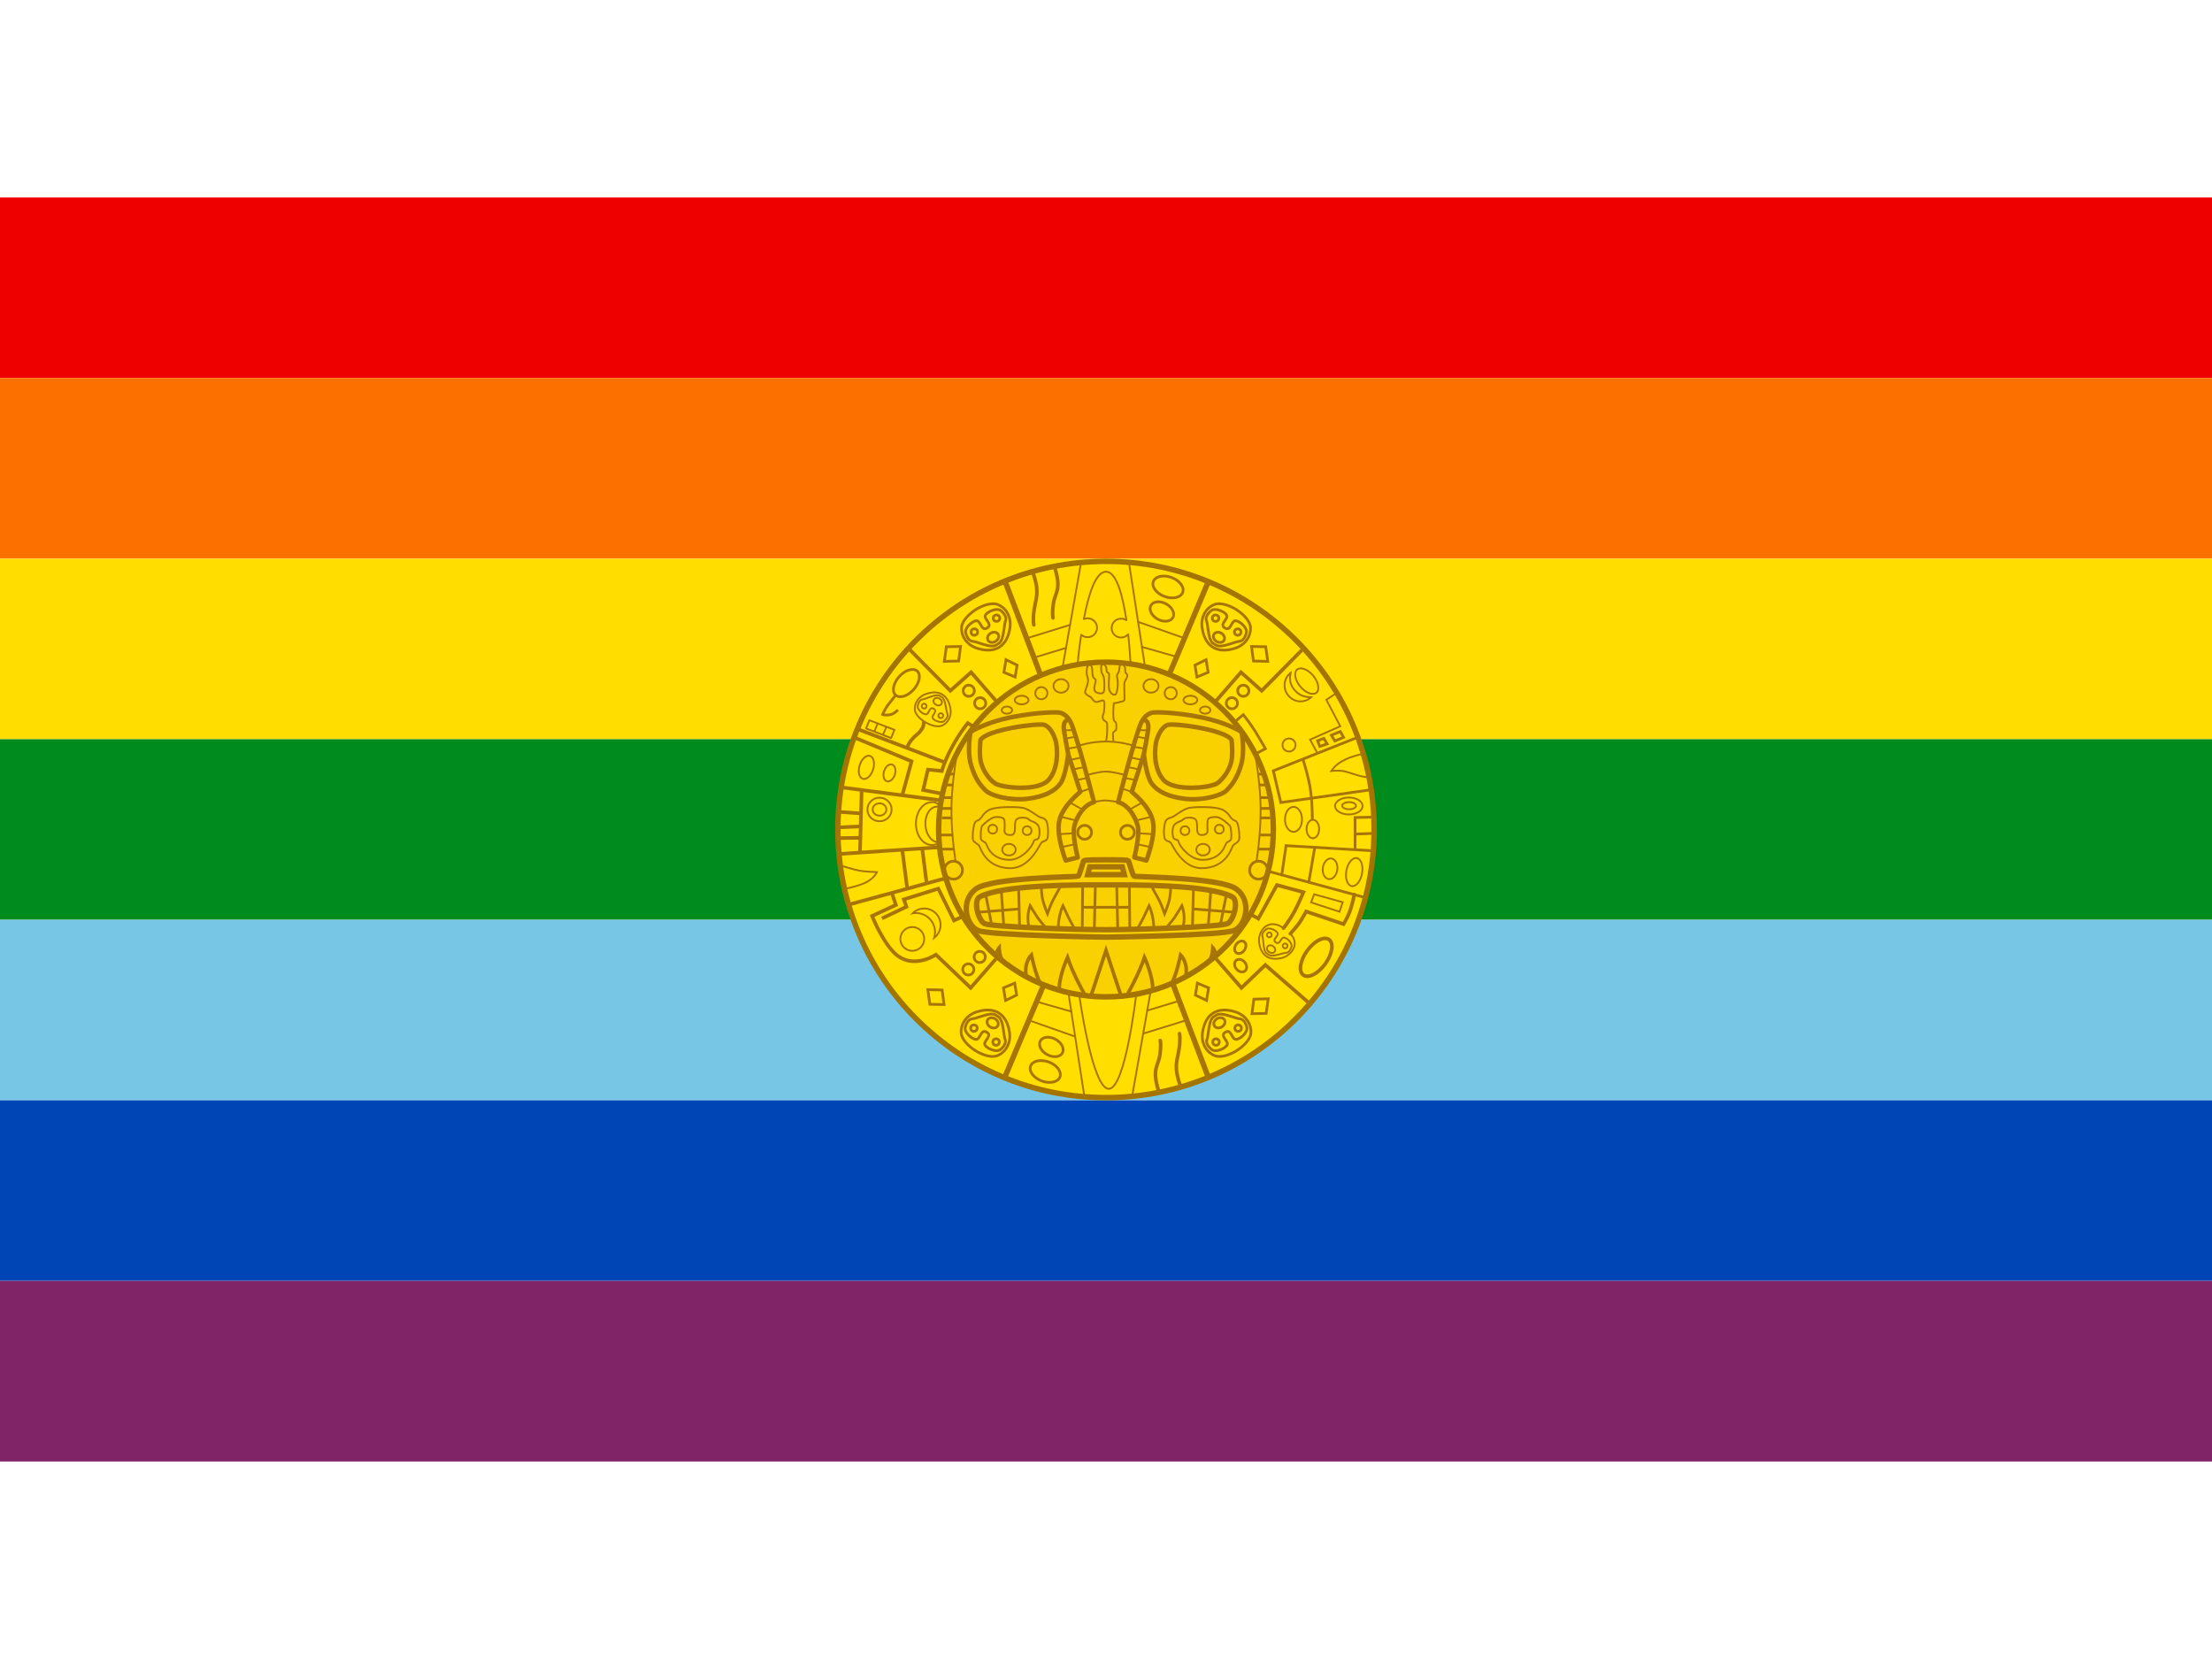
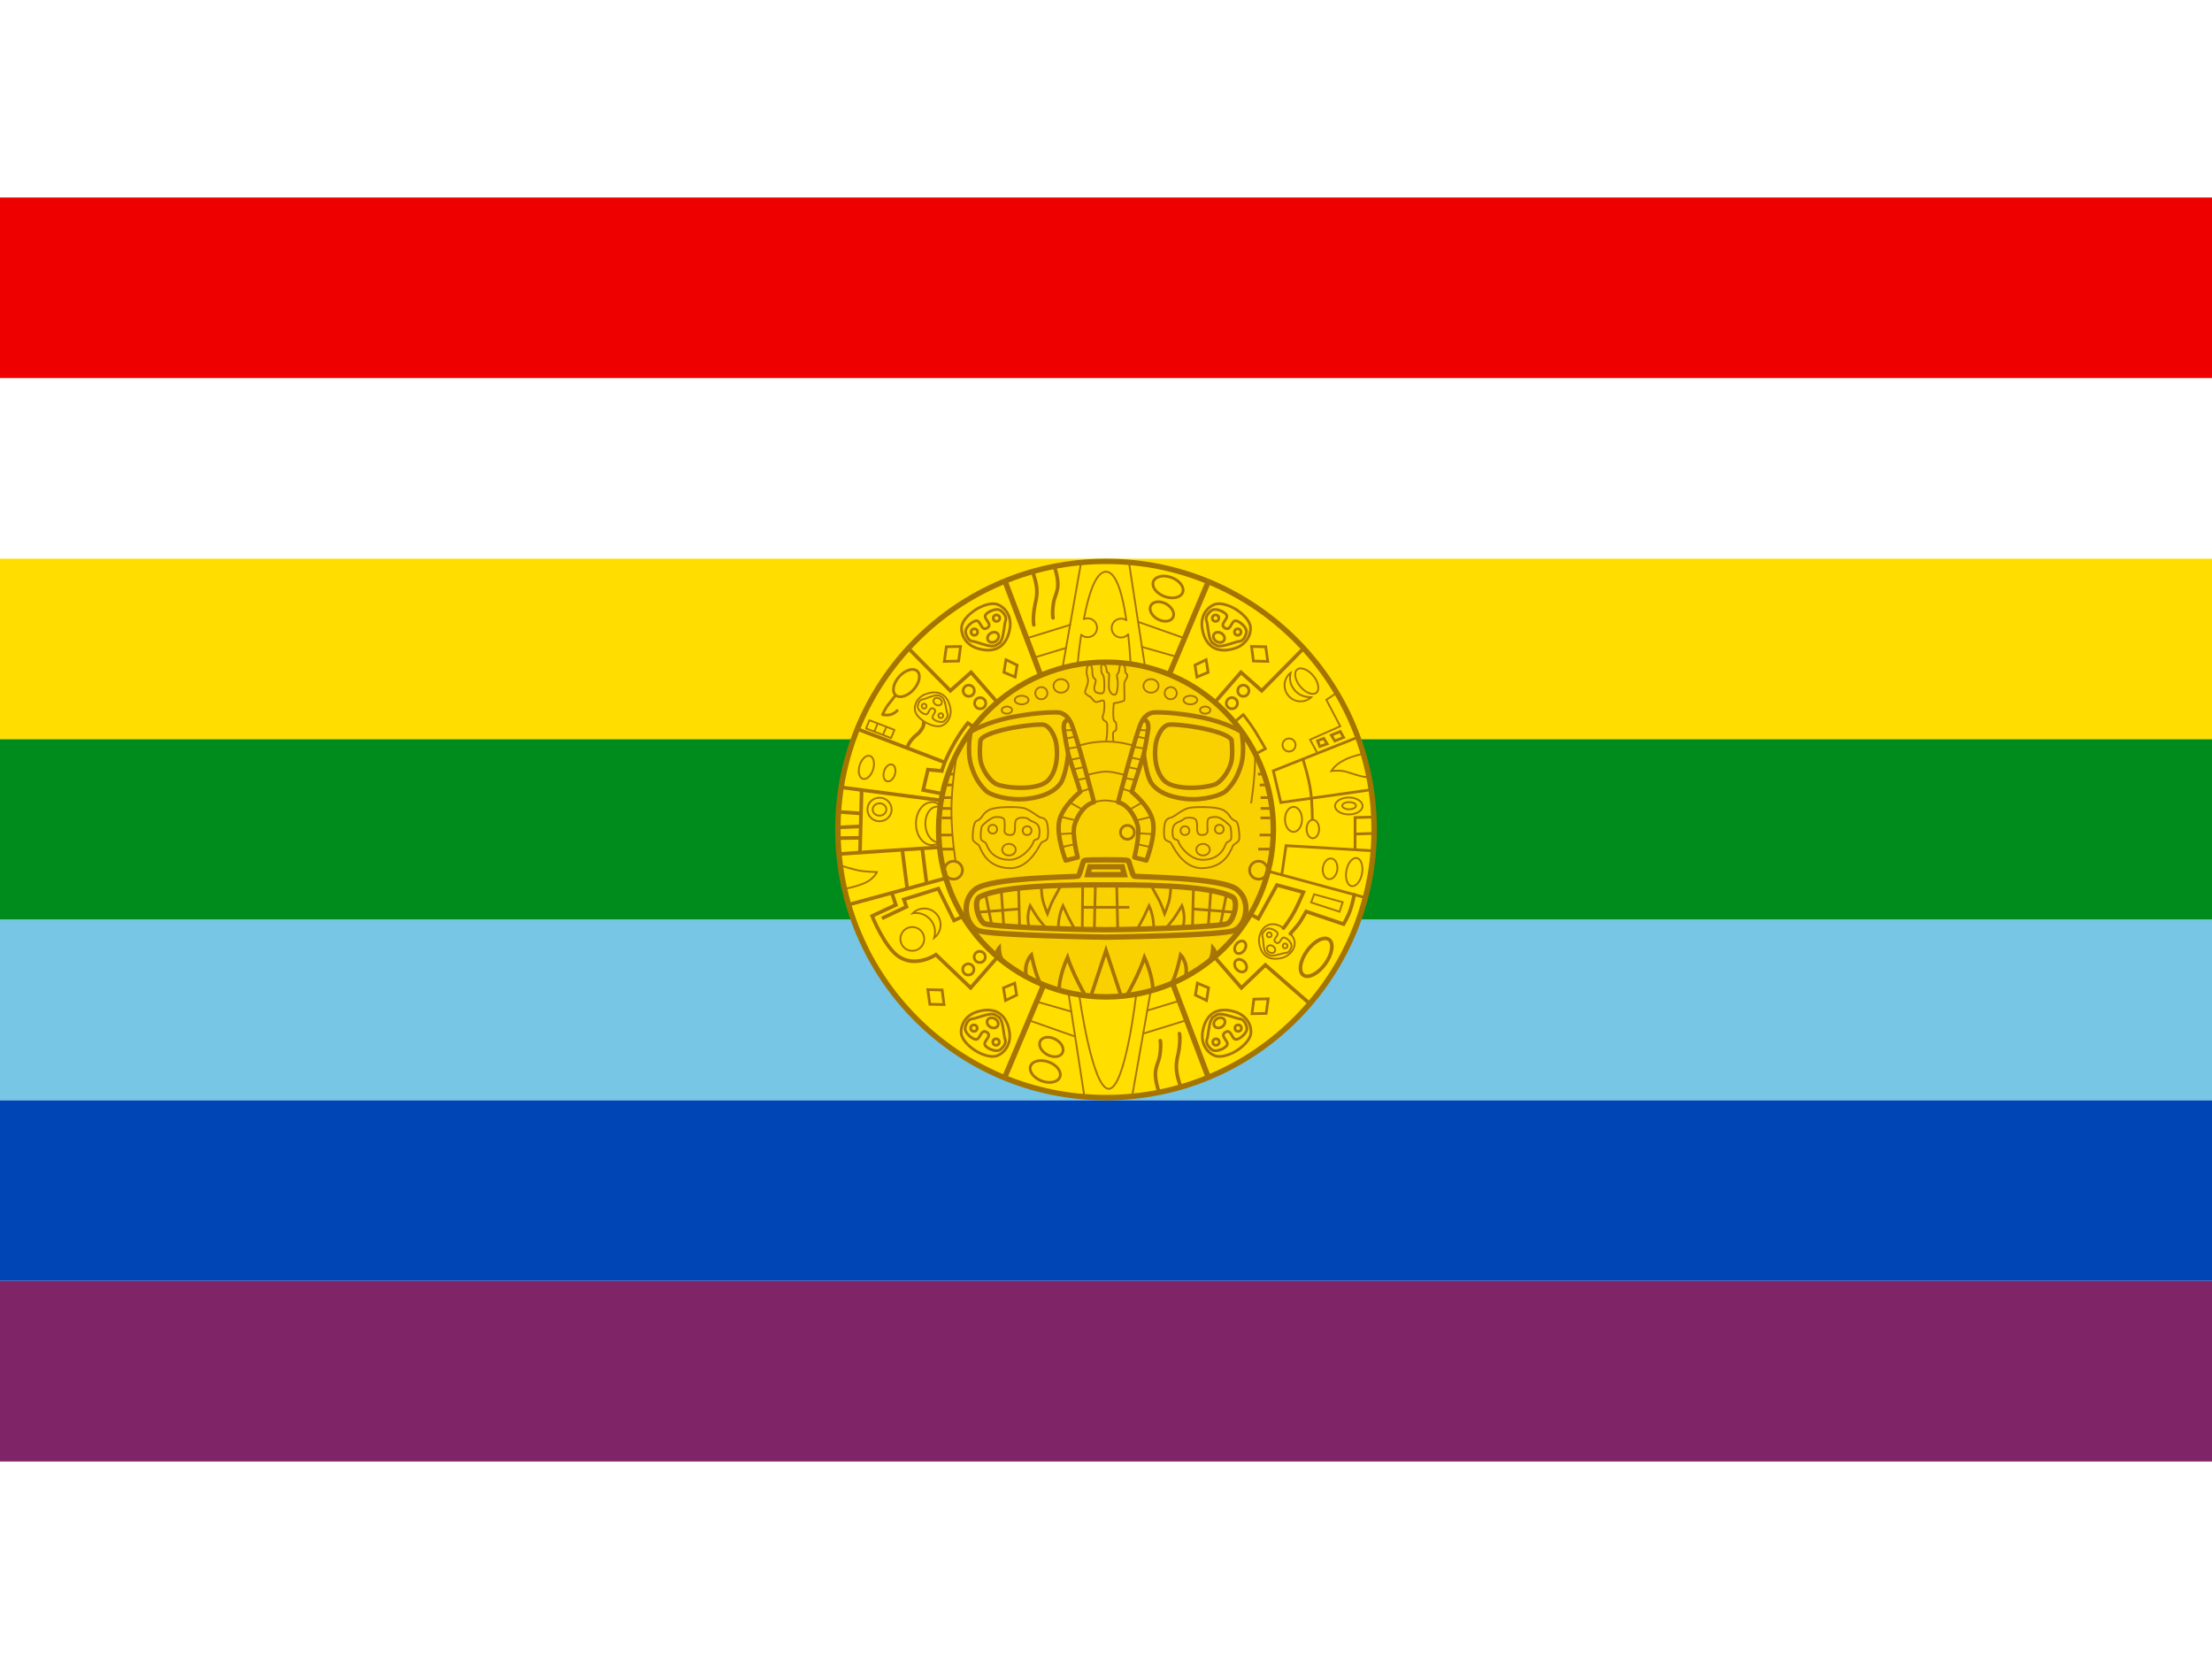
<svg xmlns="http://www.w3.org/2000/svg" id="a" width="640" height="480" viewBox="0 -62.5 700 525">
  <rect width="700" height="57.14" fill="#e00" />
-   <rect y="57.14" width="700" height="57.14" fill="#fc7000" />
  <rect y="114.29" width="700" height="57.14" fill="#fd0" />
  <rect y="171.43" width="700" height="57.14" fill="#008c1d" />
  <rect y="228.57" width="700" height="57.14" fill="#77c6e6" />
  <rect y="285.71" width="700" height="57.14" fill="#0045b6" />
  <rect y="342.86" width="700" height="57.14" fill="#7e2467" />
  <g>
    <g id="b">
      <g>
        <path d="M350,284.86c-22.67,0-43.98-8.83-60-24.85-16.03-16.03-24.85-37.34-24.85-60s8.83-43.98,24.85-60,37.34-24.85,60-24.85,43.98,8.83,60,24.85c16.03,16.03,24.85,37.34,24.85,60s-8.83,43.98-24.85,60c-16.03,16.03-37.34,24.85-60,24.85h0Z" fill="#ffde00" />
        <path d="M350,116c11.34,0,22.34,2.22,32.69,6.6,10,4.23,18.98,10.29,26.7,18s13.77,16.7,18,26.7c4.38,10.36,6.6,21.36,6.6,32.69s-2.22,22.34-6.6,32.69c-4.23,10-10.29,18.98-18,26.7-7.72,7.72-16.7,13.77-26.7,18-10.36,4.38-21.36,6.6-32.69,6.6s-22.34-2.22-32.69-6.6c-10-4.23-18.98-10.29-26.7-18-7.72-7.72-13.77-16.7-18-26.7-4.38-10.36-6.6-21.36-6.6-32.69s2.22-22.34,6.6-32.69c4.23-10,10.29-18.98,18-26.7s16.7-13.77,26.7-18c10.36-4.38,21.36-6.6,32.69-6.6m0-1.71c-47.34,0-85.71,38.38-85.71,85.71s38.38,85.71,85.71,85.71,85.71-38.38,85.71-85.71-38.38-85.71-85.71-85.71h0Z" fill="#a37500" />
      </g>
      <g>
        <path d="M326.76,118.43c2.42,6.53,1.01,8.46,.51,11.95-.5,3.49-.11,4.85-.11,4.85" fill="none" stroke="#a77506" stroke-linecap="round" stroke-miterlimit="10" stroke-width="1.14" />
        <path d="M333.72,116.95c2.31,7.21,.13,8.04-.36,11.52s-.12,4.56-.12,4.56" fill="none" stroke="#a77506" stroke-linecap="round" stroke-miterlimit="10" stroke-width="1.14" />
        <line x1="342.11" y1="115.51" x2="336.26" y2="148.71" fill="none" stroke="#a77506" stroke-linecap="round" stroke-miterlimit="10" stroke-width=".57" />
        <line x1="362.38" y1="148.71" x2="357.27" y2="115.51" fill="none" stroke="#a77506" stroke-linecap="round" stroke-miterlimit="10" stroke-width=".57" />
        <line x1="338.64" y1="135.24" x2="325.09" y2="139.44" fill="none" stroke="#a77506" stroke-linecap="round" stroke-miterlimit="10" stroke-width=".57" />
        <line x1="337.35" y1="142.54" x2="327.45" y2="145.54" fill="none" stroke="#a77506" stroke-linecap="round" stroke-miterlimit="10" stroke-width=".57" />
        <line x1="360.16" y1="134.29" x2="374.75" y2="139.44" fill="none" stroke="#a77506" stroke-linecap="round" stroke-miterlimit="10" stroke-width=".57" />
        <line x1="361.38" y1="142.22" x2="372.15" y2="145.29" fill="none" stroke="#a77506" stroke-linecap="round" stroke-miterlimit="10" stroke-width=".57" />
        <line x1="318.06" y1="121.48" x2="329.24" y2="150.98" fill="none" stroke="#a77506" stroke-linecap="round" stroke-miterlimit="10" stroke-width="1.71" />
        <line x1="382.34" y1="121.65" x2="370.34" y2="150.15" fill="none" stroke="#a77506" stroke-linecap="round" stroke-miterlimit="10" stroke-width="1.71" />
        <ellipse cx="369.62" cy="123.25" rx="3.2" ry="4.96" transform="translate(125.9 427.24) rotate(-69.72)" fill="none" stroke="#a77506" stroke-linecap="round" stroke-miterlimit="10" stroke-width=".86" />
        <ellipse cx="367.69" cy="131.01" rx="2.76" ry="3.98" transform="translate(76.65 391.13) rotate(-61.4)" fill="none" stroke="#a77506" stroke-linecap="round" stroke-miterlimit="10" stroke-width=".86" />
        <path d="M357.76,147.47s-.17-4.11-.74-9.24h0c-.55,.62-1.35,1.02-2.25,1.02-1.65,0-2.99-1.34-2.99-2.99s1.34-2.99,2.99-2.99c.62,0,1.2,.19,1.68,.51h0c-1.1-7.53-3.07-15.36-6.45-15.36s-5.6,7.58-7.02,15h0c.37-.16,.77-.25,1.2-.25,1.65,0,2.99,1.34,2.99,2.99s-1.34,2.99-2.99,2.99c-.79,0-1.5-.31-2.04-.8h0c-.76,5.07-1.1,9.12-1.1,9.12" fill="none" stroke="#a77506" stroke-linecap="round" stroke-linejoin="round" stroke-width=".57" />
      </g>
      <g>
        <path d="M373.64,281.39c-2.42-6.53-1.01-8.46-.51-11.95,.5-3.49,.11-4.85,.11-4.85" fill="none" stroke="#a77506" stroke-linecap="round" stroke-miterlimit="10" stroke-width="1.14" />
        <path d="M366.69,282.88c-2.31-7.21-.13-8.04,.36-11.52,.5-3.49,.12-4.56,.12-4.56" fill="none" stroke="#a77506" stroke-linecap="round" stroke-miterlimit="10" stroke-width="1.14" />
        <line x1="358.29" y1="284.32" x2="364.14" y2="251.12" fill="none" stroke="#a77506" stroke-linecap="round" stroke-miterlimit="10" stroke-width=".57" />
        <line x1="338.02" y1="251.12" x2="343.13" y2="284.32" fill="none" stroke="#a77506" stroke-linecap="round" stroke-miterlimit="10" stroke-width=".57" />
        <line x1="361.77" y1="264.59" x2="375.32" y2="260.39" fill="none" stroke="#a77506" stroke-linecap="round" stroke-miterlimit="10" stroke-width=".57" />
        <line x1="363.05" y1="257.29" x2="372.95" y2="254.29" fill="none" stroke="#a77506" stroke-linecap="round" stroke-miterlimit="10" stroke-width=".57" />
        <line x1="340.24" y1="265.53" x2="325.65" y2="260.39" fill="none" stroke="#a77506" stroke-linecap="round" stroke-miterlimit="10" stroke-width=".57" />
        <line x1="339.02" y1="257.61" x2="328.25" y2="254.54" fill="none" stroke="#a77506" stroke-linecap="round" stroke-miterlimit="10" stroke-width=".57" />
        <line x1="382.34" y1="278.35" x2="371.16" y2="248.85" fill="none" stroke="#a77506" stroke-linecap="round" stroke-miterlimit="10" stroke-width="1.71" />
        <line x1="318.06" y1="278.18" x2="330.06" y2="249.68" fill="none" stroke="#a77506" stroke-linecap="round" stroke-miterlimit="10" stroke-width="1.71" />
        <ellipse cx="330.78" cy="276.58" rx="3.2" ry="4.96" transform="translate(-43.31 490.99) rotate(-69.72)" fill="none" stroke="#a77506" stroke-linecap="round" stroke-miterlimit="10" stroke-width=".86" />
        <ellipse cx="332.71" cy="268.81" rx="2.76" ry="3.98" transform="translate(-62.57 432.25) rotate(-61.4)" fill="none" stroke="#a77506" stroke-linecap="round" stroke-miterlimit="10" stroke-width=".86" />
        <path d="M341.53,252.37s4.1,29.69,9.34,29.69,8.67-29.69,8.67-29.69" fill="none" stroke="#a77506" stroke-linecap="round" stroke-linejoin="round" stroke-width=".57" />
      </g>
      <g>
        <g>
          <g>
            <circle cx="384.67" cy="133.12" r="1.03" fill="none" stroke="#a77506" stroke-miterlimit="10" stroke-width=".86" />
            <path d="M384.36,141.39c.73,.46,1,.58,1.83,.56,1.85-.05,4.85-1.4,5.91-1.48s1.83-.92,2.31-2.68c.48-1.76-2.71-4.31-3.78-3.77-1.07,.54-1.29,3.28-3.02,2.2s.64-2.48,.66-3.68c.02-1.2-3.67-2.96-5.04-1.76s-1.8,2.26-1.41,3.25,.49,4.28,1.25,5.96c.34,.75,.58,.95,1.3,1.4h0Z" fill="none" stroke="#a77506" stroke-miterlimit="10" stroke-width=".86" />
            <path d="M391.24,130.42c1.69,1.06,4.27,3.27,4.48,5.55s-1.17,5.51-5.01,6.72-6.01,.18-6.92-.39-2.78-2.08-3.37-6.06c-.59-3.98,1.72-6.63,3.87-7.44,2.15-.81,5.27,.55,6.95,1.61h0Z" fill="none" stroke="#a77506" stroke-miterlimit="10" stroke-width=".86" />
            <circle cx="391.68" cy="137.51" r="1.03" fill="none" stroke="#a77506" stroke-miterlimit="10" stroke-width=".86" />
            <ellipse cx="385.75" cy="139.19" rx="1.51" ry="1.87" transform="translate(62.94 392.12) rotate(-57.92)" fill="none" stroke="#a77506" stroke-miterlimit="10" stroke-width=".86" />
          </g>
          <polygon points="381.67 146.27 378.15 147.99 378.77 151.75 382.33 150.25 381.67 146.27" fill="none" stroke="#a77506" stroke-miterlimit="10" stroke-width=".86" />
          <polygon points="396.05 142.08 396.65 146.69 401.19 146.8 400.54 142.17 396.05 142.08" fill="none" stroke="#a77506" stroke-miterlimit="10" stroke-width=".86" />
          <polyline points="384.67 159.48 392.71 150.25 399.27 156.09 412.52 142.67" fill="none" stroke="#a77506" stroke-miterlimit="10" stroke-width="1.14" />
          <circle cx="393.45" cy="156.09" r="1.77" fill="none" stroke="#a77506" stroke-miterlimit="10" stroke-width=".86" />
          <circle cx="389.84" cy="160.04" r="1.77" fill="none" stroke="#a77506" stroke-miterlimit="10" stroke-width=".86" />
        </g>
        <g>
          <g>
            <circle cx="315.35" cy="133.12" r="1.03" fill="none" stroke="#a77506" stroke-miterlimit="10" stroke-width=".86" />
            <path d="M315.65,141.39c-.73,.46-1,.58-1.83,.56-1.85-.05-4.85-1.4-5.91-1.48s-1.83-.92-2.31-2.68c-.48-1.76,2.71-4.31,3.78-3.77,1.07,.54,1.29,3.28,3.02,2.2s-.64-2.48-.66-3.68c-.02-1.2,3.67-2.96,5.04-1.76s1.8,2.26,1.41,3.25-.49,4.28-1.25,5.96c-.34,.75-.58,.95-1.3,1.4h0Z" fill="none" stroke="#a77506" stroke-miterlimit="10" stroke-width=".86" />
            <path d="M308.78,130.42c-1.69,1.06-4.27,3.27-4.48,5.55s1.17,5.51,5.01,6.72,6.01,.18,6.92-.39,2.78-2.08,3.37-6.06c.59-3.98-1.72-6.63-3.87-7.44-2.15-.81-5.27,.55-6.95,1.61h0Z" fill="none" stroke="#a77506" stroke-miterlimit="10" stroke-width=".86" />
            <circle cx="308.34" cy="137.51" r="1.03" fill="none" stroke="#a77506" stroke-miterlimit="10" stroke-width=".86" />
            <ellipse cx="314.27" cy="139.18" rx="1.87" ry="1.51" transform="translate(-25.93 188.16) rotate(-32.08)" fill="none" stroke="#a77506" stroke-miterlimit="10" stroke-width=".86" />
          </g>
          <polygon points="318.35 146.27 321.87 147.99 321.25 151.75 317.69 150.25 318.35 146.27" fill="none" stroke="#a77506" stroke-miterlimit="10" stroke-width=".86" />
          <polygon points="303.97 142.08 303.37 146.69 298.83 146.8 299.48 142.17 303.97 142.08" fill="none" stroke="#a77506" stroke-miterlimit="10" stroke-width=".86" />
          <polyline points="315.35 159.48 307.31 150.25 300.74 156.09 287.49 142.67" fill="none" stroke="#a77506" stroke-miterlimit="10" stroke-width="1.14" />
          <circle cx="306.57" cy="156.09" r="1.77" fill="none" stroke="#a77506" stroke-miterlimit="10" stroke-width=".86" />
          <circle cx="310.18" cy="160.04" r="1.77" fill="none" stroke="#a77506" stroke-miterlimit="10" stroke-width=".86" />
        </g>
      </g>
      <g>
        <g>
          <circle cx="384.81" cy="267.26" r="1.03" fill="none" stroke="#a77506" stroke-miterlimit="10" stroke-width=".86" />
          <path d="M384.51,258.98c.73-.46,1-.58,1.83-.56,1.85,.05,4.85,1.4,5.91,1.48s1.83,.92,2.31,2.68c.48,1.76-2.71,4.31-3.78,3.77-1.07-.54-1.29-3.28-3.02-2.2s.64,2.48,.66,3.68c.02,1.2-3.67,2.96-5.04,1.76s-1.8-2.26-1.41-3.25,.49-4.28,1.25-5.96c.34-.75,.58-.95,1.3-1.4h0Z" fill="none" stroke="#a77506" stroke-miterlimit="10" stroke-width=".86" />
          <path d="M391.38,269.96c1.69-1.06,4.27-3.27,4.48-5.55s-1.17-5.51-5.01-6.72-6.01-.18-6.92,.39-2.78,2.08-3.37,6.06c-.59,3.98,1.72,6.63,3.87,7.44,2.15,.81,5.27-.55,6.95-1.61h0Z" fill="none" stroke="#a77506" stroke-miterlimit="10" stroke-width=".86" />
          <circle cx="391.82" cy="262.86" r="1.03" fill="none" stroke="#a77506" stroke-miterlimit="10" stroke-width=".86" />
          <ellipse cx="385.89" cy="261.17" rx="1.87" ry="1.51" transform="translate(-79.79 244.83) rotate(-32.08)" fill="none" stroke="#a77506" stroke-miterlimit="10" stroke-width=".86" />
        </g>
        <polygon points="381.81 254.1 378.29 252.39 378.91 248.62 382.47 250.12 381.81 254.1" fill="none" stroke="#a77506" stroke-miterlimit="10" stroke-width=".86" />
        <polygon points="396.19 258.29 396.79 253.69 401.33 253.58 400.68 258.2 396.19 258.29" fill="none" stroke="#a77506" stroke-miterlimit="10" stroke-width=".86" />
        <polyline points="384.81 240.89 392.85 250.12 400.42 242.87 414.85 255.44" fill="none" stroke="#a77506" stroke-miterlimit="10" stroke-width="1.14" />
        <ellipse cx="392.59" cy="243.09" rx="1.7" ry="2.18" transform="translate(-64.19 310.66) rotate(-40.18)" fill="none" stroke="#a77506" stroke-miterlimit="10" stroke-width=".86" />
        <ellipse cx="392.49" cy="237.27" rx="2.15" ry="1.59" transform="translate(-26.44 423.93) rotate(-55.17)" fill="none" stroke="#a77506" stroke-miterlimit="10" stroke-width=".86" />
      </g>
      <g>
        <g>
          <circle cx="315.21" cy="267.26" r="1.03" fill="none" stroke="#a77506" stroke-miterlimit="10" stroke-width=".86" />
          <path d="M315.51,258.98c-.73-.46-1-.58-1.83-.56-1.85,.05-4.85,1.4-5.91,1.48s-1.83,.92-2.31,2.68c-.48,1.76,2.71,4.31,3.78,3.77,1.07-.54,1.29-3.28,3.02-2.2s-.64,2.48-.66,3.68c-.02,1.2,3.67,2.96,5.04,1.76s1.8-2.26,1.41-3.25-.49-4.28-1.25-5.96c-.34-.75-.58-.95-1.3-1.4h0Z" fill="none" stroke="#a77506" stroke-miterlimit="10" stroke-width=".86" />
          <path d="M308.64,269.96c-1.69-1.06-4.27-3.27-4.48-5.55s1.17-5.51,5.01-6.72,6.01-.18,6.92,.39,2.78,2.08,3.37,6.06c.59,3.98-1.72,6.63-3.87,7.44-2.15,.81-5.27-.55-6.95-1.61h0Z" fill="none" stroke="#a77506" stroke-miterlimit="10" stroke-width=".86" />
          <circle cx="308.2" cy="262.86" r="1.03" fill="none" stroke="#a77506" stroke-miterlimit="10" stroke-width=".86" />
          <ellipse cx="314.13" cy="261.2" rx="1.51" ry="1.87" transform="translate(-74.02 388.64) rotate(-57.92)" fill="none" stroke="#a77506" stroke-miterlimit="10" stroke-width=".86" />
        </g>
        <polygon points="318.2 254.1 321.72 252.39 321.11 248.62 317.55 250.12 318.2 254.1" fill="none" stroke="#a77506" stroke-miterlimit="10" stroke-width=".86" />
        <polygon points="298.74 255.4 298.14 250.79 293.61 250.68 294.25 255.31 298.74 255.4" fill="none" stroke="#a77506" stroke-miterlimit="10" stroke-width=".86" />
        <path d="M315.21,240.89l-8.04,9.23-10.99-10.51s-6.14,4.18-11.6,.72c-4.63-2.94-8.6-12.97-8.6-12.97l7.52-3.49-1.26-3.76" fill="none" stroke="#a77506" stroke-miterlimit="10" stroke-width="1.14" />
        <circle cx="306.43" cy="244.28" r="1.77" fill="none" stroke="#a77506" stroke-miterlimit="10" stroke-width=".86" />
        <circle cx="288.7" cy="234.63" r="3.77" fill="none" stroke="#a77506" stroke-miterlimit="10" stroke-width=".57" />
        <path d="M297.66,230.18c0,1.68-.8,3.17-2.03,4.11,.18-.57,.27-1.17,.27-1.8,0-3.35-2.71-6.07-6.06-6.07-.35,0-.69,.03-1.02,.09,.94-.93,2.23-1.51,3.66-1.51,2.86,0,5.18,2.32,5.18,5.18Z" fill="none" stroke="#a77506" stroke-miterlimit="10" stroke-width=".57" />
        <circle cx="310.04" cy="240.33" r="1.77" fill="none" stroke="#a77506" stroke-miterlimit="10" stroke-width=".86" />
        <polyline points="279.1 228.13 286.85 224.45 286.02 222.12 296.93 218.72 301.9 228.78 304.58 227.58" fill="none" stroke="#a77506" stroke-miterlimit="10" stroke-width="1.14" />
      </g>
      <g>
        <path d="M411.61,149.29h0c1.15,0,2.63,.88,3.75,2.23,.8,.96,1.33,2.04,1.49,3.03,.09,.51,.14,1.44-.46,1.94-.24,.2-.56,.3-.95,.3-1.15,0-2.63-.88-3.75-2.23-.8-.96-1.33-2.04-1.49-3.03-.09-.51-.14-1.44,.46-1.94,.24-.2,.56-.3,.95-.3m0-.57c-.51,0-.96,.14-1.31,.43-1.25,1.04-.83,3.63,.96,5.78,1.28,1.54,2.91,2.44,4.19,2.44,.51,0,.96-.14,1.31-.43,1.25-1.04,.83-3.63-.96-5.78-1.28-1.54-2.91-2.44-4.19-2.44h0Z" fill="#a77506" />
        <path d="M408.01,151.2c-.2,1.53,.03,3.15,1.41,4.82,1.44,1.73,3.14,2.25,4.74,2.39-.75,.5-1.64,.77-2.56,.77-1.43,0-2.77-.64-3.69-1.75-1.55-1.87-1.46-4.54,.1-6.23m.87-1.4c-.28,.15-.55,.33-.8,.54-2.22,1.84-2.5,5.18-.61,7.45,1.07,1.29,2.6,1.95,4.13,1.95,1.17,0,2.34-.39,3.3-1.19,.25-.21,.48-.44,.68-.69h-.29c-1.95,0-3.87-.33-5.44-2.23-1.65-1.99-1.51-3.84-.97-5.85h0Z" fill="#a77506" />
        <path d="M407.92,171.48c.98,0,1.78,.8,1.78,1.78s-.8,1.78-1.78,1.78-1.78-.8-1.78-1.78,.8-1.78,1.78-1.78m0-.57c-1.3,0-2.35,1.05-2.35,2.35s1.05,2.35,2.35,2.35,2.35-1.05,2.35-2.35-1.05-2.35-2.35-2.35h0Z" fill="#a77506" />
        <polyline points="422.9 156.83 419.73 158.95 424.13 167.33 414.59 171.55 416.86 175.79" fill="none" stroke="#a77506" stroke-miterlimit="10" stroke-width=".57" />
        <path d="M390.53,166.12l2.91-2.47s2.36,3.01,3.73,5.21,3.27,5.57,3.27,5.57l-3.13,1.67" fill="none" stroke="#a77506" stroke-miterlimit="10" stroke-width=".86" />
        <polygon points="416.95 171.94 417.67 173.72 420 172.9 418.91 171.17 416.95 171.94" fill="none" stroke="#a77506" stroke-miterlimit="10" stroke-width=".86" />
        <polygon points="421.3 170.15 422.41 171.98 425.18 170.85 424.13 168.99 421.3 170.15" fill="none" stroke="#a77506" stroke-miterlimit="10" stroke-width=".86" />
        <polyline points="429.42 170.91 402.95 181.42 405.31 191.47 433.87 187.42" fill="none" stroke="#a77506" stroke-miterlimit="10" stroke-width=".86" />
        <path d="M412.32,177.77s1.89,5.85,2.45,10.16c.56,4.31,.52,9,.52,9" fill="none" stroke="#a77506" stroke-miterlimit="10" stroke-width=".86" />
        <ellipse cx="415.46" cy="199.85" rx="1.99" ry="2.92" fill="none" stroke="#a77506" stroke-miterlimit="10" stroke-width=".57" />
        <ellipse cx="420.91" cy="212.44" rx="3.29" ry="2.31" transform="translate(155.69 602.25) rotate(-82.55)" fill="none" stroke="#a77506" stroke-miterlimit="10" stroke-width=".57" />
        <ellipse cx="428.56" cy="213.48" rx="4.51" ry="2.52" transform="translate(140.88 596.21) rotate(-79.55)" fill="none" stroke="#a77506" stroke-miterlimit="10" stroke-width=".57" />
        <ellipse cx="409.34" cy="196.79" rx="2.7" ry="3.96" fill="none" stroke="#a77506" stroke-miterlimit="10" stroke-width=".57" />
        <path d="M431.13,176.1s-3.09,.64-5.24,1.67-3.52,2.11-4.59,3.72c0,0,2.48-.32,4.35,.14s4.97,1.78,7.52,1.85" fill="none" stroke="#a77506" stroke-miterlimit="10" stroke-width=".57" />
        <ellipse cx="426.84" cy="192.56" rx="4.36" ry="2.68" fill="none" stroke="#a77506" stroke-miterlimit="10" stroke-width=".57" />
        <ellipse cx="426.94" cy="192.47" rx="2.19" ry="1.13" fill="none" stroke="#a77506" stroke-miterlimit="10" stroke-width=".57" />
        <line x1="401.35" y1="213.21" x2="432.07" y2="221.56" fill="none" stroke="#a77506" stroke-linecap="round" stroke-miterlimit="10" stroke-width=".86" />
        <polyline points="405.62 214.37 406.98 205.11 434.53 206.74" fill="none" stroke="#a77506" stroke-linecap="round" stroke-miterlimit="10" stroke-width=".86" />
-         <line x1="416.07" y1="205.65" x2="414.17" y2="216.69" fill="none" stroke="#a77506" stroke-linecap="round" stroke-miterlimit="10" stroke-width=".86" />
        <polyline points="428.82 206.4 428.82 196.22 434.78 196.06" fill="none" stroke="#a77506" stroke-miterlimit="10" stroke-width=".86" />
        <line x1="434.78" y1="201.23" x2="428.82" y2="201.44" fill="none" stroke="#a77506" stroke-miterlimit="10" stroke-width=".86" />
      </g>
      <g>
        <g>
          <circle cx="401.67" cy="233.35" r=".76" fill="none" stroke="#a77506" stroke-miterlimit="10" stroke-width=".57" />
          <path d="M401.15,239.44c.52,.36,.72,.47,1.33,.48,1.36,.03,3.63-.86,4.41-.88s1.38-.61,1.8-1.9-1.85-3.27-2.65-2.91-1.07,2.37-2.31,1.51,.56-1.81,.62-2.69c.06-.88-2.6-2.31-3.66-1.47-1.06,.84-1.41,1.6-1.15,2.34s.21,3.17,.71,4.44c.23,.57,.39,.72,.91,1.08Z" fill="none" stroke="#a77506" stroke-miterlimit="10" stroke-width=".57" />
          <path d="M408.33,232.97c.39,.39,1.32,1.42,1.39,2.87,.11,2.37-2.09,4.29-3.93,4.78-2.87,.75-4.44-.08-5.09-.53-.65-.45-1.98-1.63-2.27-4.59-.17-1.73,.71-4.53,3.11-5.35,2.24-.76,4.39,.89,4.62,1.06" fill="none" stroke="#a77506" stroke-miterlimit="10" stroke-width=".57" />
          <circle cx="406.68" cy="236.84" r=".76" fill="none" stroke="#a77506" stroke-miterlimit="10" stroke-width=".57" />
          <ellipse cx="402.25" cy="237.87" rx="1.12" ry="1.38" transform="translate(-22.75 432.2) rotate(-55.17)" fill="none" stroke="#a77506" stroke-miterlimit="10" stroke-width=".57" />
        </g>
        <path d="M395.94,226.93l2.27,1.27,5.88-10.62,8.38,2.27s-1.52,3.63-2.75,5.93c-1.68,3.13-3.56,5.44-3.56,5.44" fill="none" stroke="#a77506" stroke-linecap="round" stroke-miterlimit="10" stroke-width="1.14" />
        <path d="M408.33,232.97s2.11-2.36,2.72-3.21c.65-.9,2.3-3.81,2.3-3.81l11.84,3.99s1.51-2.54,2.19-4.65,1.21-4.69,1.21-4.69" fill="none" stroke="#a77506" stroke-linecap="round" stroke-miterlimit="10" stroke-width="1.14" />
        <ellipse cx="416.51" cy="240.45" rx="6.94" ry="3.54" transform="translate(-22.32 437.23) rotate(-54.15)" fill="none" stroke="#a77506" stroke-miterlimit="10" stroke-width="1.14" />
        <polygon points="415.86 220.5 414.91 223.09 423.91 226.02 424.9 223.01 415.86 220.5" fill="none" stroke="#a77506" stroke-linecap="round" stroke-miterlimit="10" stroke-width=".57" />
      </g>
      <g>
        <path d="M266.07,211.43s4.05,1.23,5.8,1.58c1.76,.35,5.64,.47,5.64,.47,0,0-.95,2.34-4.39,3.67s-5.78,1.57-5.78,1.57" fill="none" stroke="#a77506" stroke-miterlimit="10" stroke-width=".57" />
        <line x1="297.06" y1="205.63" x2="265.14" y2="207.77" fill="none" stroke="#a77506" stroke-miterlimit="10" stroke-width="1.14" />
        <line x1="287.1" y1="218.72" x2="285.52" y2="206.41" fill="none" stroke="#a77506" stroke-miterlimit="10" stroke-width="1.14" />
        <line x1="291.84" y1="205.98" x2="293.24" y2="217.05" fill="none" stroke="#a77506" stroke-miterlimit="10" stroke-width="1.14" />
        <line x1="297.63" y1="190.77" x2="266.07" y2="186.64" fill="none" stroke="#a77506" stroke-miterlimit="10" stroke-width="1.14" />
        <line x1="272.14" y1="207.3" x2="272.67" y2="187.51" fill="none" stroke="#a77506" stroke-miterlimit="10" stroke-width="1.14" />
        <line x1="265.42" y1="194.42" x2="272.14" y2="194.9" fill="none" stroke="#a77506" stroke-miterlimit="10" stroke-width="1.14" />
        <line x1="265.14" y1="199.34" x2="272.14" y2="199.02" fill="none" stroke="#a77506" stroke-miterlimit="10" stroke-width="1.14" />
        <line x1="265.14" y1="202.73" x2="272.27" y2="202.63" fill="none" stroke="#a77506" stroke-miterlimit="10" stroke-width="1.14" />
        <path d="M297.16,204.03c.1,0,.2-.02,.3-.04-.75,.59-1.62,.93-2.55,.93-2.79,0-5.05-3.04-5.05-6.79s2.26-6.79,5.05-6.79c1.51,0,2.03,.55,2.95,1.96-.68-.6-.65-.59-1.49-.53-2.16,.15-3.74,2.79-3.52,5.9,.22,3.11,2.14,5.51,4.3,5.36Z" fill="none" stroke="#a77506" stroke-linejoin="round" stroke-width=".57" />
        <ellipse cx="278.33" cy="193.67" rx="3.83" ry="3.73" fill="none" stroke="#a77506" stroke-linejoin="round" stroke-width=".57" />
        <ellipse cx="278.33" cy="193.67" rx="2.17" ry="1.95" fill="none" stroke="#a77506" stroke-linejoin="round" stroke-width=".57" />
        <line x1="268.64" y1="223.75" x2="299.31" y2="215.4" fill="none" stroke="#a77506" stroke-miterlimit="10" stroke-width="1.14" />
      </g>
      <g>
        <g>
          <circle cx="297.72" cy="163.97" r=".76" fill="none" stroke="#a77506" stroke-linejoin="round" stroke-width=".57" />
          <path d="M297.68,157.89c-.55-.31-.75-.4-1.36-.35-1.35,.09-3.52,1.18-4.29,1.27s-1.31,.73-1.61,2.04,2.12,3.08,2.89,2.65,.84-2.45,2.15-1.71-.39,1.84-.37,2.72,2.78,2.06,3.75,1.13,1.25-1.71,.93-2.43-.49-3.13-1.1-4.34c-.27-.54-.45-.68-1-.99h0Z" fill="none" stroke="#a77506" stroke-linejoin="round" stroke-width=".57" />
          <path d="M292.98,166.16c-1.27-.72-3.24-2.27-3.46-3.94s.69-4.08,3.47-5.09c2.78-1.01,4.41-.32,5.09,.07s2.11,1.44,2.66,4.34-1.05,4.92-2.61,5.58-3.88-.25-5.15-.97Z" fill="none" stroke="#a77506" stroke-linejoin="round" stroke-width=".57" />
          <circle cx="292.44" cy="160.96" r=".76" fill="none" stroke="#a77506" stroke-linejoin="round" stroke-width=".57" />
          <ellipse cx="296.74" cy="159.55" rx="1.11" ry="1.38" transform="translate(11.25 338.45) rotate(-60.34)" fill="none" stroke="#a77506" stroke-linejoin="round" stroke-width=".57" />
        </g>
-         <polyline points="270.31 170.86 288.47 178.43 285.52 189.19" fill="none" stroke="#a77506" stroke-miterlimit="10" stroke-width="1.14" />
        <path d="M298.25,188.71l-6.11-1.2,1.51-6.46,4.4,.43s.64-2.72,3.15-7.42c2.51-4.7,5.07-7.74,5.07-7.74l1.76,1.17" fill="none" stroke="#a77506" stroke-miterlimit="10" stroke-width="1.14" />
        <line x1="271.09" y1="168.11" x2="298.98" y2="178.76" fill="none" stroke="#a77506" stroke-miterlimit="10" stroke-width="1.14" />
        <path d="M292.45,165.92s-.14,.09-.13,.19c.03,1.41-.61,2.1-1.07,2.74-.77,1.09-1.33,1.05-2.71,2.69-.52,.62-1.09,1.48-1.53,2.65" fill="none" stroke="#a77506" stroke-miterlimit="10" stroke-width="1.14" />
        <ellipse cx="274.17" cy="180.34" rx="3.8" ry="2.23" transform="translate(20.35 388.34) rotate(-72.67)" fill="none" stroke="#a77506" stroke-linejoin="round" stroke-width=".57" />
        <ellipse cx="286.83" cy="153.66" rx="5.11" ry="3.07" transform="translate(-19.13 264.43) rotate(-48.08)" fill="none" stroke="#a77506" stroke-linejoin="round" stroke-width=".86" />
        <ellipse cx="281.48" cy="182.09" rx="2.77" ry="1.79" transform="translate(23.81 396.55) rotate(-72.67)" fill="none" stroke="#a77506" stroke-linejoin="round" stroke-width=".57" />
        <path d="M284.13,162.13s-.94,1.18-2.32,1.51-2.54,0-2.54,0c0,0,.83-1.94,1.96-3.33s2.19-2.84,2.19-2.84" fill="none" stroke="#a77506" stroke-linejoin="round" stroke-width=".86" />
        <polygon points="275.12 165.42 274.07 168.02 281.98 171.07 283.06 168.47 275.12 165.42" fill="none" stroke="#a77506" stroke-linejoin="round" stroke-width=".57" />
        <line x1="277.74" y1="166.43" x2="276.69" y2="169.03" fill="none" stroke="#a77506" stroke-linejoin="round" stroke-width=".57" />
        <line x1="280.53" y1="167.5" x2="279.39" y2="170.07" fill="none" stroke="#a77506" stroke-linejoin="round" stroke-width=".57" />
      </g>
    </g>
    <g id="c">
      <g>
        <circle cx="350" cy="200" r="52.97" fill="#fad100" />
        <path d="M350,147.89c7.03,0,13.86,1.38,20.28,4.09,6.21,2.62,11.78,6.38,16.56,11.17s8.54,10.36,11.17,16.56c2.72,6.42,4.09,13.25,4.09,20.28s-1.38,13.86-4.09,20.28c-2.62,6.21-6.38,11.78-11.17,16.56-4.79,4.79-10.36,8.54-16.56,11.17-6.42,2.72-13.25,4.09-20.28,4.09s-13.86-1.38-20.28-4.09c-6.21-2.62-11.78-6.38-16.56-11.17-4.79-4.79-8.54-10.36-11.17-16.56-2.72-6.42-4.09-13.25-4.09-20.28s1.38-13.86,4.09-20.28c2.62-6.21,6.38-11.78,11.17-16.56s10.36-8.54,16.56-11.17c6.42-2.72,13.25-4.09,20.28-4.09m0-1.71c-29.73,0-53.83,24.1-53.83,53.83s24.1,53.83,53.83,53.83,53.83-24.1,53.83-53.83-24.1-53.83-53.83-53.83h0Z" fill="#a37500" />
      </g>
      <g>
        <line x1="346.63" y1="217.53" x2="346.3" y2="231.7" fill="none" stroke="#a77506" stroke-miterlimit="10" stroke-width=".86" />
        <line x1="342.62" y1="217.55" x2="342.49" y2="231.61" fill="none" stroke="#a77506" stroke-miterlimit="10" stroke-width=".86" />
        <line x1="311.89" y1="220.4" x2="313.84" y2="230.25" fill="none" stroke="#a77506" stroke-miterlimit="10" stroke-width=".86" />
        <line x1="316.85" y1="219.22" x2="317.65" y2="230.59" fill="none" stroke="#a77506" stroke-miterlimit="10" stroke-width=".86" />
        <line x1="322.35" y1="218.48" x2="322.65" y2="230.9" fill="none" stroke="#a77506" stroke-miterlimit="10" stroke-width=".86" />
        <line x1="309.41" y1="226.19" x2="322.51" y2="225.14" fill="none" stroke="#a77506" stroke-miterlimit="10" stroke-width=".86" />
        <path d="M329.53,217.94s.01,2.93,.59,4.9,1.35,3.81,1.35,3.81c0,0,1.11-3.19,1.88-4.54s2.41-4.43,2.41-4.43" fill="none" stroke="#a77506" stroke-miterlimit="10" stroke-width=".86" />
        <path d="M334.9,231.4s-.04-2.01,.41-4.01,1.06-3.27,1.06-3.27c0,0,1.15,2.5,1.72,3.65s2.05,3.8,2.05,3.8" fill="none" stroke="#a77506" stroke-miterlimit="10" stroke-width=".86" />
        <path d="M325.74,231.03s-.45-.99-.45-3.03,.7-3.89,.7-3.89c0,0,1.51,2.53,2.33,3.72s2.78,3.43,2.78,3.43" fill="none" stroke="#a77506" stroke-miterlimit="10" stroke-width=".86" />
        <path d="M350.01,209.59c2.82,0,6.81-.02,7.07,.32s1.31,4.6,1.79,4.87,27.71,.33,32.53,4.16,2.9,11.38-.81,13-40.57,2.13-40.57,2.13c0,0-36.87-.51-40.57-2.13-3.71-1.62-5.62-9.16-.81-13s32.05-3.9,32.53-4.16,1.52-4.53,1.79-4.87,4.25-.32,7.07-.32h0Z" fill="none" stroke="#a77506" stroke-miterlimit="10" stroke-width="1.71" />
        <polygon points="355.16 211.8 355.81 214.29 344.21 214.29 344.86 211.8 355.16 211.8" fill="none" stroke="#a77506" stroke-miterlimit="10" stroke-width="1.71" />
        <path d="M350.01,217.53c8.21,0,32.6-.19,40,3.83,2.09,1.25,.38,7.4-1.51,8.4s-27.06,1.94-38.49,1.94h-.02c-11.42,0-36.6-.94-38.49-1.94s-3.59-7.15-1.51-8.4c7.4-4.01,31.79-3.83,40-3.83h0Z" fill="none" stroke="#a77506" stroke-miterlimit="10" stroke-width="1.71" />
        <line x1="353.39" y1="217.53" x2="353.72" y2="231.7" fill="none" stroke="#a77506" stroke-miterlimit="10" stroke-width=".86" />
-         <line x1="357.39" y1="217.55" x2="357.53" y2="231.61" fill="none" stroke="#a77506" stroke-miterlimit="10" stroke-width=".86" />
        <line x1="357.39" y1="224.61" x2="342.62" y2="224.61" fill="none" stroke="#a77506" stroke-miterlimit="10" stroke-width=".86" />
        <line x1="388.13" y1="220.4" x2="386.18" y2="230.25" fill="none" stroke="#a77506" stroke-miterlimit="10" stroke-width=".86" />
        <line x1="383.17" y1="219.22" x2="382.37" y2="230.59" fill="none" stroke="#a77506" stroke-miterlimit="10" stroke-width=".86" />
        <line x1="377.67" y1="218.48" x2="377.37" y2="230.9" fill="none" stroke="#a77506" stroke-miterlimit="10" stroke-width=".86" />
        <line x1="390.61" y1="226.19" x2="377.51" y2="225.14" fill="none" stroke="#a77506" stroke-miterlimit="10" stroke-width=".86" />
        <path d="M370.49,217.94s-.01,2.93-.59,4.9-1.35,3.81-1.35,3.81c0,0-1.11-3.19-1.88-4.54-.78-1.35-2.41-4.43-2.41-4.43" fill="none" stroke="#a77506" stroke-miterlimit="10" stroke-width=".86" />
        <path d="M365.11,231.4s.04-2.01-.41-4.01-1.06-3.27-1.06-3.27c0,0-1.15,2.5-1.72,3.65s-2.05,3.8-2.05,3.8" fill="none" stroke="#a77506" stroke-miterlimit="10" stroke-width=".86" />
        <path d="M374.28,231.03s.45-.99,.45-3.03-.7-3.89-.7-3.89c0,0-1.51,2.53-2.33,3.72s-2.78,3.43-2.78,3.43" fill="none" stroke="#a77506" stroke-miterlimit="10" stroke-width=".86" />
      </g>
      <g>
        <path d="M343.35,252.42s-1.54-2.75-3.06-5.93c-1.53-3.18-2.47-6.02-2.47-6.02,0,0-2.86,6.27-2.6,10.41" fill="none" stroke="#a77506" stroke-miterlimit="10" stroke-width="1.14" />
        <path d="M324.73,246.18c-.73-4.14,1.65-6.49,1.65-6.49,0,0,1.36,6.49,2.82,8.91" fill="none" stroke="#a77506" stroke-miterlimit="10" stroke-width="1.14" />
        <path d="M315.13,239.62c.45-1.5,1.06-2.2,1.06-2.2,0,0,.11,2.89,1.06,3.85" fill="none" stroke="#a77506" stroke-miterlimit="10" stroke-width="1.14" />
        <polyline points="354.83 252.89 350 238.27 345.17 252.89" fill="none" stroke="#a77506" stroke-miterlimit="10" stroke-width="1.14" />
        <path d="M356.65,252.42s1.54-2.75,3.06-5.93c1.52-3.17,2.47-6.02,2.47-6.02,0,0,2.86,6.27,2.6,10.41" fill="none" stroke="#a77506" stroke-miterlimit="10" stroke-width="1.14" />
        <path d="M375.27,246.18c.73-4.14-1.65-6.49-1.65-6.49,0,0-1.36,6.49-2.82,8.91" fill="none" stroke="#a77506" stroke-miterlimit="10" stroke-width="1.14" />
        <path d="M384.87,239.62c-.45-1.5-1.06-2.2-1.06-2.2,0,0-.11,2.89-1.06,3.85" fill="none" stroke="#a77506" stroke-miterlimit="10" stroke-width="1.14" />
      </g>
      <g>
        <path d="M302.78,176.49s-1.83,9.84-1.69,18.42c.14,8.58,1.34,15.26,1.34,15.26" fill="none" stroke="#a77506" stroke-miterlimit="10" stroke-width=".57" />
        <circle cx="301.73" cy="212.87" r="2.85" fill="none" stroke="#a77506" stroke-miterlimit="10" stroke-width=".86" />
        <line x1="301.86" y1="206.21" x2="298.18" y2="206.21" fill="none" stroke="#a77506" stroke-miterlimit="10" stroke-width=".86" />
        <line x1="301.42" y1="201.74" x2="297.85" y2="201.74" fill="none" stroke="#a77506" stroke-miterlimit="10" stroke-width=".86" />
        <line x1="301.12" y1="196.33" x2="298.04" y2="196.33" fill="none" stroke="#a77506" stroke-miterlimit="10" stroke-width=".86" />
        <line x1="301.08" y1="193.33" x2="298.17" y2="193.33" fill="none" stroke="#a77506" stroke-miterlimit="10" stroke-width=".86" />
        <line x1="301.08" y1="189.91" x2="298.17" y2="189.91" fill="none" stroke="#a77506" stroke-miterlimit="10" stroke-width=".86" />
        <line x1="301.37" y1="185.91" x2="299.1" y2="185.91" fill="none" stroke="#a77506" stroke-miterlimit="10" stroke-width=".86" />
        <line x1="301.93" y1="182.46" x2="300.24" y2="182.46" fill="none" stroke="#a77506" stroke-miterlimit="10" stroke-width=".86" />
      </g>
      <g>
        <circle cx="314.15" cy="199.9" r="1.39" fill="none" stroke="#a77506" stroke-miterlimit="10" stroke-width=".57" />
        <circle cx="325.03" cy="200.36" r="1.39" fill="none" stroke="#a77506" stroke-miterlimit="10" stroke-width=".57" />
        <ellipse cx="319.3" cy="206.38" rx="2.14" ry="1.83" fill="none" stroke="#a77506" stroke-miterlimit="10" stroke-width=".57" />
        <path d="M319.47,192.91s-4.99-.11-6.77,1.07-1.53,1.66-2.47,2.57-1.21,.42-1.73,1.34-.92,4.83-.52,5.55,1.5,1.17,1.87,1.66,1.95,7.14,9.93,7.14c6.21,0,9.24-7.54,9.76-8.06s1.38-.43,1.84-1.18,.4-4.85-.37-5.86-1.53-.7-2.47-1.33-2.62-1.84-3.89-2.36-3.27-.55-5.17-.55h0Z" fill="none" stroke="#a77506" stroke-miterlimit="10" stroke-width=".57" />
        <path d="M319.46,201.74c-1.04,0-1.58-.71-1.58-1.17s.23-3.25-.17-3.85-1.87-.83-3.05-.6-3.54,2.26-3.89,2.77-.57,3.53-.3,4.21,1.22,.73,1.53,1.29,.77,2.24,2.36,3.55,3.54,1.66,5.11,1.66c3.87,0,7.25-4.16,7.65-5.89,.14-.61,1.2-.4,1.52-.99s.79-3.51-.64-4.58c-.77-.57-1.33-.64-1.92-.97s-.8-.79-1.63-.87-2.1-.16-2.8,.54-.32,3.12-.57,3.86c-.23,.67-.37,1.05-1.6,1.05h0Z" fill="none" stroke="#a77506" stroke-miterlimit="10" stroke-width=".57" />
      </g>
      <g>
-         <path d="M397.24,176.49s1.83,9.84,1.69,18.42c-.14,8.58-1.34,15.26-1.34,15.26" fill="none" stroke="#a77506" stroke-miterlimit="10" stroke-width=".57" />
+         <path d="M397.24,176.49c-.14,8.58-1.34,15.26-1.34,15.26" fill="none" stroke="#a77506" stroke-miterlimit="10" stroke-width=".57" />
        <circle cx="398.28" cy="212.87" r="2.85" fill="none" stroke="#a77506" stroke-miterlimit="10" stroke-width=".86" />
        <line x1="398.16" y1="206.21" x2="401.84" y2="206.21" fill="none" stroke="#a77506" stroke-miterlimit="10" stroke-width=".86" />
        <line x1="398.6" y1="201.74" x2="402.16" y2="201.74" fill="none" stroke="#a77506" stroke-miterlimit="10" stroke-width=".86" />
        <line x1="398.9" y1="196.33" x2="401.97" y2="196.33" fill="none" stroke="#a77506" stroke-miterlimit="10" stroke-width=".86" />
        <line x1="398.93" y1="193.33" x2="401.85" y2="193.33" fill="none" stroke="#a77506" stroke-miterlimit="10" stroke-width=".86" />
        <line x1="398.93" y1="189.91" x2="401.85" y2="189.91" fill="none" stroke="#a77506" stroke-miterlimit="10" stroke-width=".86" />
        <line x1="398.65" y1="185.91" x2="400.91" y2="185.91" fill="none" stroke="#a77506" stroke-miterlimit="10" stroke-width=".86" />
        <line x1="398.09" y1="182.46" x2="399.78" y2="182.46" fill="none" stroke="#a77506" stroke-miterlimit="10" stroke-width=".86" />
      </g>
      <g>
        <circle cx="385.86" cy="199.9" r="1.39" fill="none" stroke="#a77506" stroke-miterlimit="10" stroke-width=".57" />
        <circle cx="374.99" cy="200.36" r="1.39" fill="none" stroke="#a77506" stroke-miterlimit="10" stroke-width=".57" />
        <ellipse cx="380.71" cy="206.38" rx="2.14" ry="1.83" fill="none" stroke="#a77506" stroke-miterlimit="10" stroke-width=".57" />
        <path d="M380.55,192.91s4.99-.11,6.77,1.07,1.53,1.66,2.47,2.57,1.21,.42,1.73,1.34c.52,.92,.92,4.83,.52,5.55s-1.5,1.17-1.87,1.66-1.95,7.14-9.93,7.14c-6.21,0-9.24-7.54-9.76-8.06s-1.38-.43-1.84-1.18-.4-4.85,.37-5.86,1.53-.7,2.47-1.33,2.62-1.84,3.89-2.36,3.27-.55,5.17-.55h0Z" fill="none" stroke="#a77506" stroke-miterlimit="10" stroke-width=".57" />
        <path d="M380.56,201.74c1.04,0,1.58-.71,1.58-1.17s-.23-3.25,.17-3.85,1.87-.83,3.05-.6,3.54,2.26,3.89,2.77,.57,3.53,.3,4.21-1.22,.73-1.53,1.29-.77,2.24-2.36,3.55-3.54,1.66-5.11,1.66c-3.87,0-7.25-4.16-7.65-5.89-.14-.61-1.2-.4-1.52-.99s-.79-3.51,.64-4.58c.77-.57,1.33-.64,1.92-.97s.8-.79,1.63-.87,2.1-.16,2.8,.54,.32,3.12,.57,3.86c.23,.67,.37,1.05,1.6,1.05h0Z" fill="none" stroke="#a77506" stroke-miterlimit="10" stroke-width=".57" />
      </g>
      <g>
        <g>
          <path d="M346.2,191.34s-5.75-22.26-7.46-25.45c-1.17-2.19-2.47-2.54-3.13-2.82s-7.08-.28-15.42,1.37-13.04,4.66-13.04,4.66c0,0-1.27,5.9,.2,10.72,1.29,4.22,2.93,6.18,4.5,7.79,1.57,1.61,7.36,3.29,12.96,2.7,5.59-.59,9.08-2.47,10.8-4.93s2.43-9.24,2.43-9.24l3.83,11.94s-5.75,4.54-6.69,9.32,2.07,12.41,2.07,12.41l3.8-.98s-1.88-7.24-1.02-10.18,2.99-6.47,6.17-7.31h0Z" fill="none" stroke="#a77506" stroke-linejoin="round" stroke-width="1.43" />
          <path d="M310.28,171.67s-.54,4.69,.17,7.23c.71,2.53,2.47,5.13,4.39,6.48s13.58,2.8,17.02-1.11,2.73-10.74,2.13-12.6c-.61-1.86-1.69-4.09-3.44-4.76s-18.27,1.45-20.26,4.76h0Z" fill="none" stroke="#a77506" stroke-linejoin="round" stroke-width="1.43" />
          <path d="M338.22,165.04c-1.63,.74-1.52,1.7-1.59,2.59s1.41,8.51,1.41,8.51" fill="none" stroke="#a77506" stroke-linejoin="round" stroke-width="1.43" />
          <line x1="335.91" y1="205.58" x2="340.18" y2="204.64" fill="none" stroke="#a77506" stroke-linejoin="round" stroke-width=".57" />
          <line x1="335.12" y1="201.48" x2="339.81" y2="201.18" fill="none" stroke="#a77506" stroke-linejoin="round" stroke-width=".57" />
          <line x1="340.56" y1="197.15" x2="335.6" y2="195.95" fill="none" stroke="#a77506" stroke-linejoin="round" stroke-width=".57" />
          <line x1="342.62" y1="193.73" x2="338.47" y2="191.4" fill="none" stroke="#a77506" stroke-linejoin="round" stroke-width=".57" />
          <line x1="341.86" y1="188.08" x2="345.06" y2="187.01" fill="none" stroke="#a77506" stroke-linejoin="round" stroke-width=".57" />
          <line x1="340.67" y1="184.34" x2="344.17" y2="183.69" fill="none" stroke="#a77506" stroke-linejoin="round" stroke-width=".57" />
          <line x1="339.59" y1="181" x2="343.21" y2="180.19" fill="none" stroke="#a77506" stroke-linejoin="round" stroke-width=".57" />
          <line x1="338.62" y1="177.99" x2="342.37" y2="177.18" fill="none" stroke="#a77506" stroke-linejoin="round" stroke-width=".57" />
          <line x1="337.71" y1="174.43" x2="341.4" y2="173.81" fill="none" stroke="#a77506" stroke-linejoin="round" stroke-width=".57" />
          <line x1="337.13" y1="171.25" x2="340.43" y2="170.59" fill="none" stroke="#a77506" stroke-linejoin="round" stroke-width=".57" />
          <line x1="336.71" y1="168.63" x2="339.76" y2="168.51" fill="none" stroke="#a77506" stroke-linejoin="round" stroke-width=".57" />
-           <circle cx="343.24" cy="200.89" r="2.2" fill="none" stroke="#a77506" stroke-linejoin="round" stroke-width=".86" />
        </g>
        <g>
          <path d="M353.82,191.34s5.75-22.26,7.46-25.45c1.17-2.19,2.47-2.54,3.13-2.82s7.08-.28,15.42,1.37c8.34,1.65,13.04,4.66,13.04,4.66,0,0,1.27,5.9-.2,10.72-1.29,4.22-2.93,6.18-4.5,7.79-1.57,1.61-7.36,3.29-12.96,2.7-5.59-.59-9.08-2.47-10.8-4.93s-2.43-9.24-2.43-9.24l-3.83,11.94s5.75,4.54,6.69,9.32-2.07,12.41-2.07,12.41l-3.8-.98s1.88-7.24,1.02-10.18c-.86-2.93-2.99-6.47-6.17-7.31h0Z" fill="none" stroke="#a77506" stroke-linejoin="round" stroke-width="1.43" />
          <path d="M389.74,171.67s.54,4.69-.17,7.23-2.47,5.13-4.39,6.48-13.58,2.8-17.02-1.11c-3.44-3.92-2.73-10.74-2.13-12.6,.61-1.86,1.69-4.09,3.44-4.76s18.27,1.45,20.26,4.76Z" fill="none" stroke="#a77506" stroke-linejoin="round" stroke-width="1.43" />
          <path d="M361.8,165.04c1.63,.74,1.52,1.7,1.59,2.59s-1.41,8.51-1.41,8.51" fill="none" stroke="#a77506" stroke-linejoin="round" stroke-width="1.43" />
          <line x1="364.11" y1="205.58" x2="359.84" y2="204.64" fill="none" stroke="#a77506" stroke-linejoin="round" stroke-width=".57" />
          <line x1="364.9" y1="201.48" x2="360.21" y2="201.18" fill="none" stroke="#a77506" stroke-linejoin="round" stroke-width=".57" />
          <line x1="359.46" y1="197.15" x2="364.42" y2="195.95" fill="none" stroke="#a77506" stroke-linejoin="round" stroke-width=".57" />
          <line x1="357.4" y1="193.73" x2="361.54" y2="191.4" fill="none" stroke="#a77506" stroke-linejoin="round" stroke-width=".57" />
          <line x1="358.15" y1="188.08" x2="354.96" y2="187.01" fill="none" stroke="#a77506" stroke-linejoin="round" stroke-width=".57" />
          <line x1="359.35" y1="184.34" x2="355.85" y2="183.69" fill="none" stroke="#a77506" stroke-linejoin="round" stroke-width=".57" />
          <line x1="360.43" y1="181" x2="356.8" y2="180.19" fill="none" stroke="#a77506" stroke-linejoin="round" stroke-width=".57" />
          <line x1="361.39" y1="177.99" x2="357.64" y2="177.18" fill="none" stroke="#a77506" stroke-linejoin="round" stroke-width=".57" />
          <line x1="358.62" y1="173.81" x2="362.31" y2="174.43" fill="none" stroke="#a77506" stroke-linejoin="round" stroke-width=".57" />
          <line x1="362.89" y1="171.25" x2="359.59" y2="170.59" fill="none" stroke="#a77506" stroke-linejoin="round" stroke-width=".57" />
          <line x1="363.3" y1="168.63" x2="360.26" y2="168.51" fill="none" stroke="#a77506" stroke-linejoin="round" stroke-width=".57" />
          <circle cx="356.77" cy="200.89" r="2.2" fill="none" stroke="#a77506" stroke-linejoin="round" stroke-width=".86" />
        </g>
        <path d="M346.2,191.34s2.08-.54,3.48-.54,4.15,.54,4.15,.54" fill="none" stroke="#a77506" stroke-miterlimit="10" stroke-width=".57" />
        <path d="M343.93,182.81s3.67-1.14,6.07-1.14,6.09,1.14,6.09,1.14" fill="none" stroke="#a77506" stroke-miterlimit="10" stroke-width=".57" />
        <path d="M341.4,173.48s3.72-1.32,8.6-1.32,8.71,1.32,8.71,1.32" fill="none" stroke="#a77506" stroke-miterlimit="10" stroke-width=".57" />
        <g>
          <ellipse cx="335.77" cy="154.56" rx="2.39" ry="2.14" fill="none" stroke="#a77506" stroke-miterlimit="10" stroke-width=".57" />
          <circle cx="329.54" cy="156.86" r="1.92" fill="none" stroke="#a77506" stroke-miterlimit="10" stroke-width=".57" />
          <ellipse cx="323.31" cy="159.03" rx="2.18" ry="1.36" fill="none" stroke="#a77506" stroke-miterlimit="10" stroke-width=".57" />
          <ellipse cx="318.64" cy="162.22" rx="1.64" ry="1.13" fill="none" stroke="#a77506" stroke-miterlimit="10" stroke-width=".57" />
        </g>
        <g>
          <ellipse cx="364.24" cy="154.56" rx="2.39" ry="2.14" fill="none" stroke="#a77506" stroke-miterlimit="10" stroke-width=".57" />
          <circle cx="370.48" cy="156.86" r="1.92" fill="none" stroke="#a77506" stroke-miterlimit="10" stroke-width=".57" />
          <ellipse cx="376.71" cy="159.03" rx="2.18" ry="1.36" fill="none" stroke="#a77506" stroke-miterlimit="10" stroke-width=".57" />
          <ellipse cx="381.38" cy="162.22" rx="1.64" ry="1.13" fill="none" stroke="#a77506" stroke-miterlimit="10" stroke-width=".57" />
        </g>
        <path d="M349.95,172.31s.39-1.33,.43-3.39c.03-2.07,.09-2.72-.43-3.08s-.91-.39-1-1.31,.18-.39,.37-1.59,.33-3.43-.1-3.73-1.71,.59-2.46,.43-1.35-1.51-1.86-1.7-1.57-.95-1.55-1.43,.96-2.41,.97-3.59-.43-1.47-.45-2.61,.11-2.32,.84-2.38c1.26-.1,.79,2.31,1.11,3.43s.74,.79,.89,1.29-.29,1.53-.4,2.3,.13,1.42,.65,1.67,1.81,.61,2.25-.05,.27-4.2,.07-4.88-.69-1.13-.73-1.68-.35-2.09,.4-2.25,1.19,.72,1.26,1.92c.05,.86,.49,.52,.73,.97s-.35,4.01,.15,5.28,1.36,1.55,1.86,1.37,.79-2.13,.79-3.57-.37-2-.26-2.54,.5-.66,.63-1.28,.07-2.33,.91-2.19,1.1,.95,1.1,2.39c0,.63,.61,.42,.63,1.18s-.71,1.5-.91,2.18,.15,5.22-.05,5.65-3.33,.95-3.33,.95c0,0-.21,2.2-.15,3.62s.13,2,.61,2.21,.44,2.29,.24,2.63-.86,.44-.94,1.02,.13,2.58,.13,2.58" fill="none" stroke="#a77506" stroke-miterlimit="10" stroke-width=".57" />
      </g>
    </g>
  </g>
</svg>